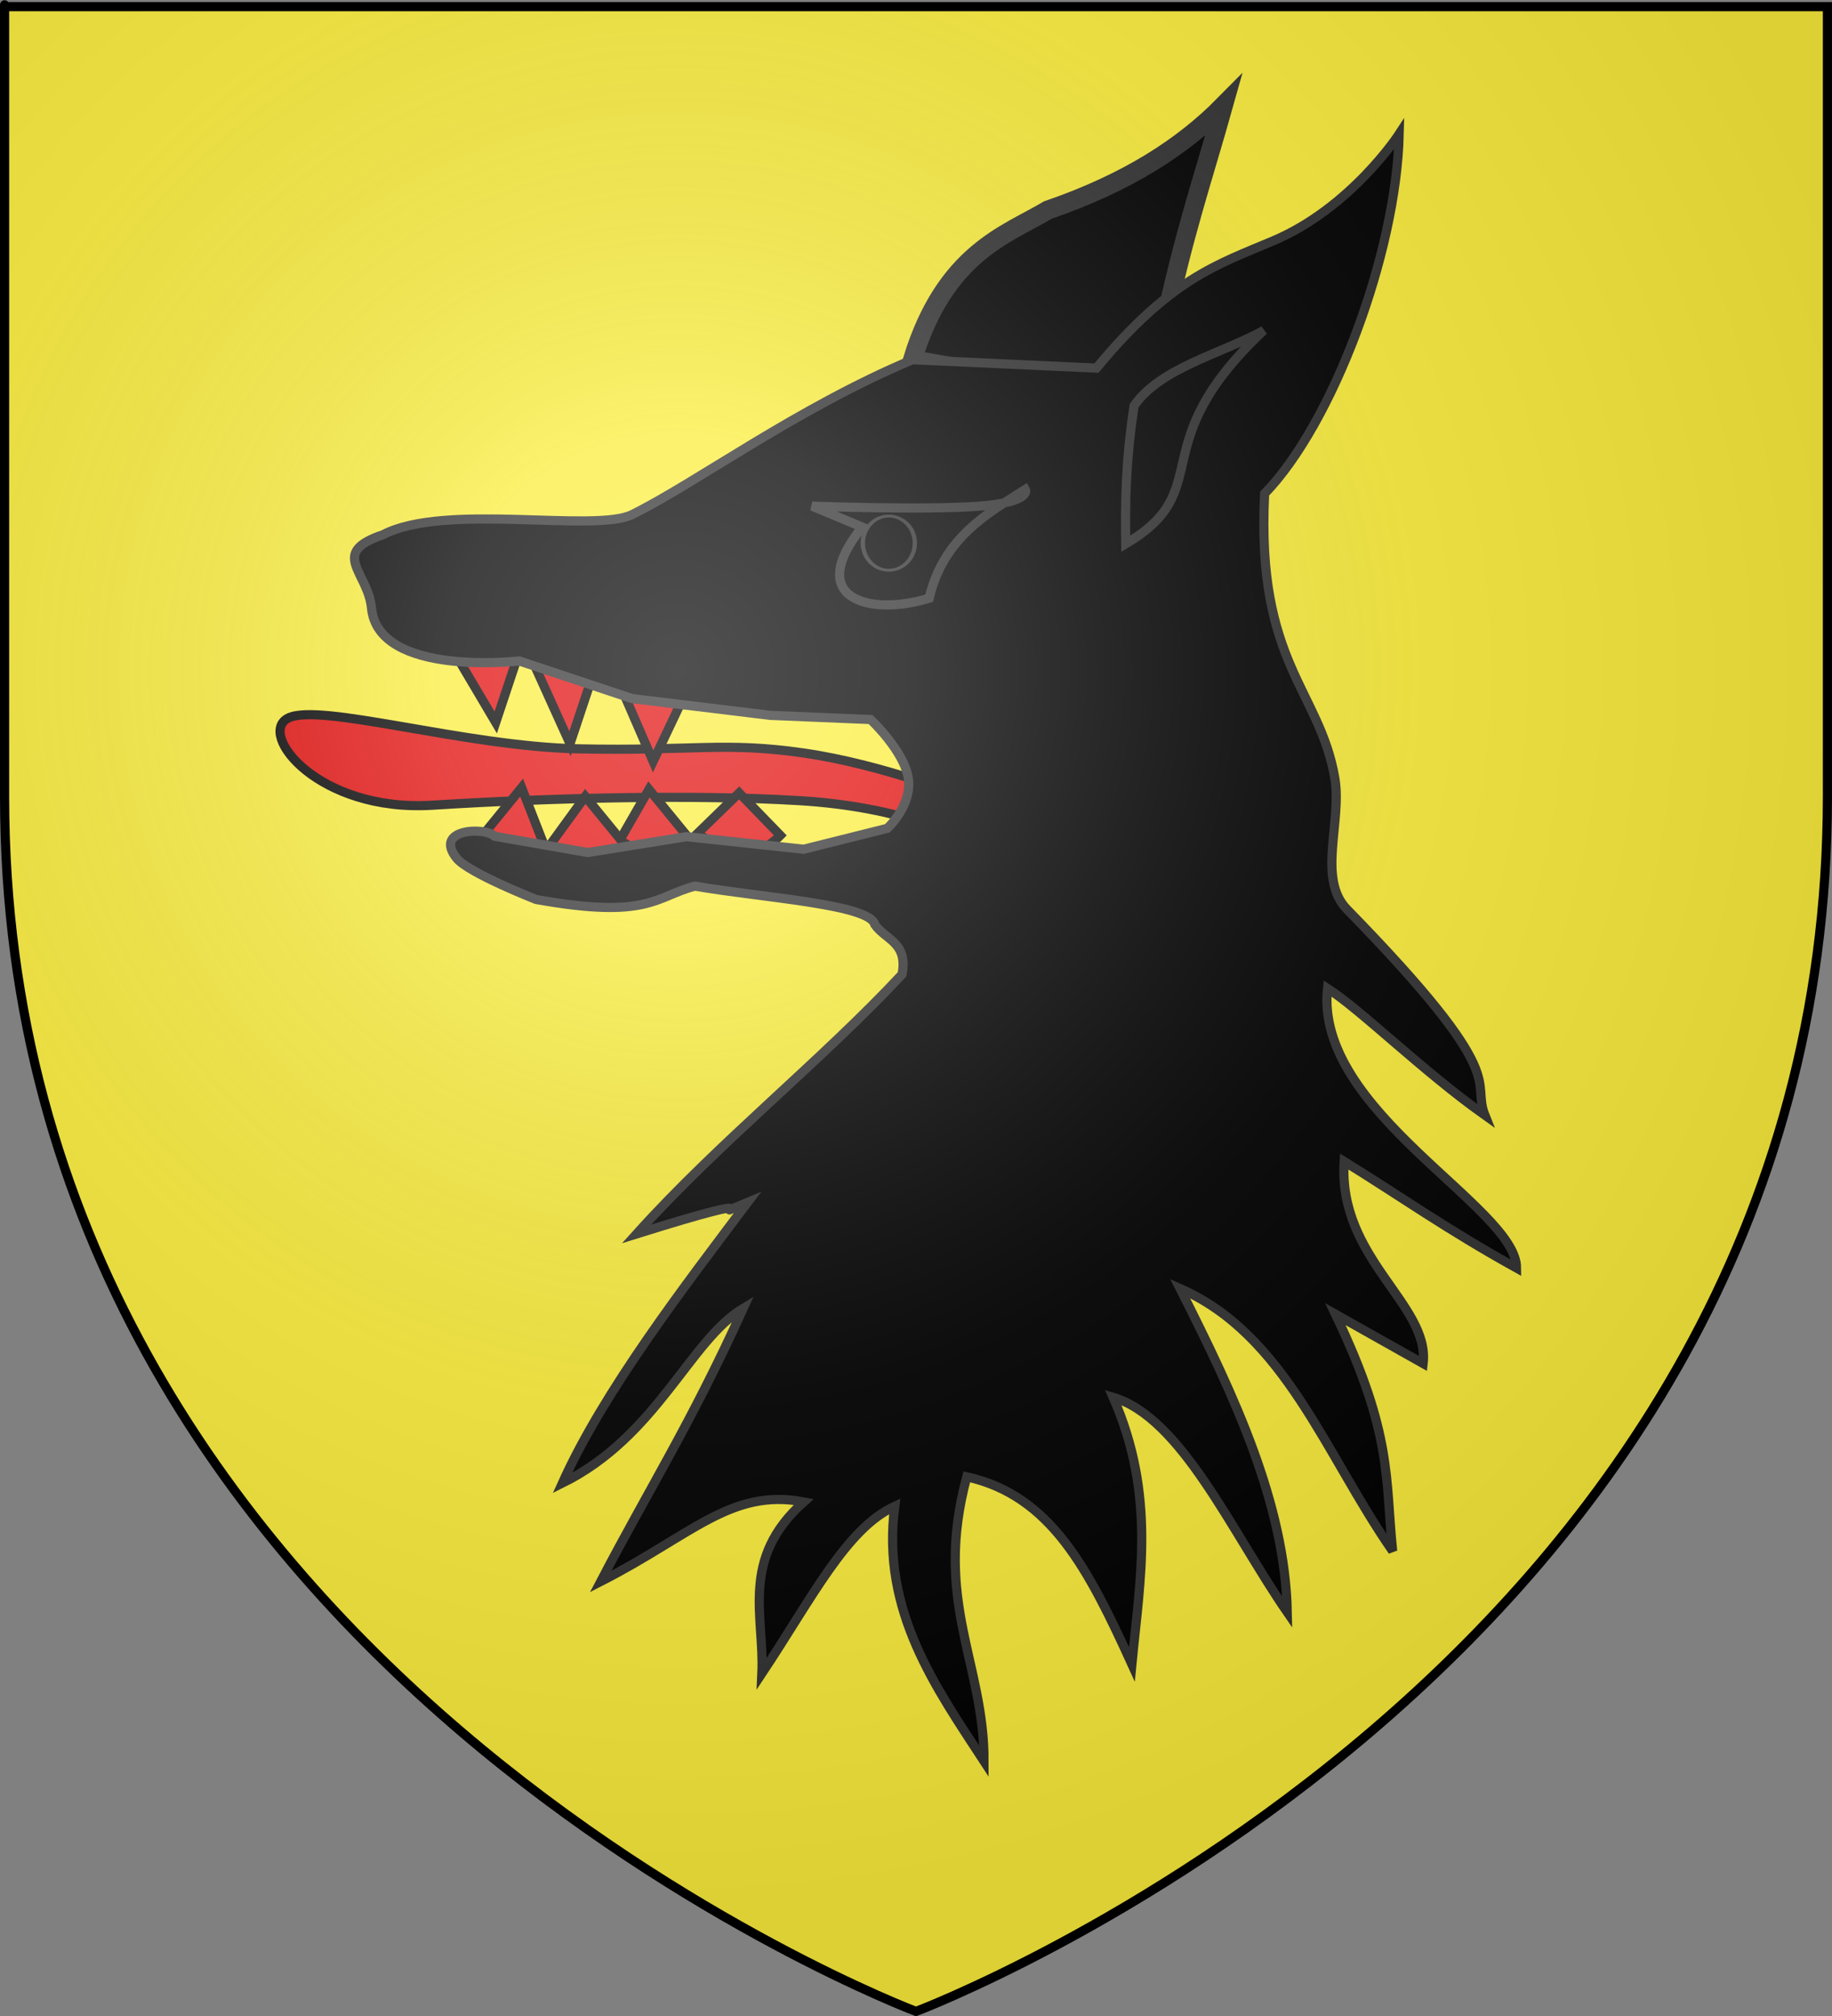
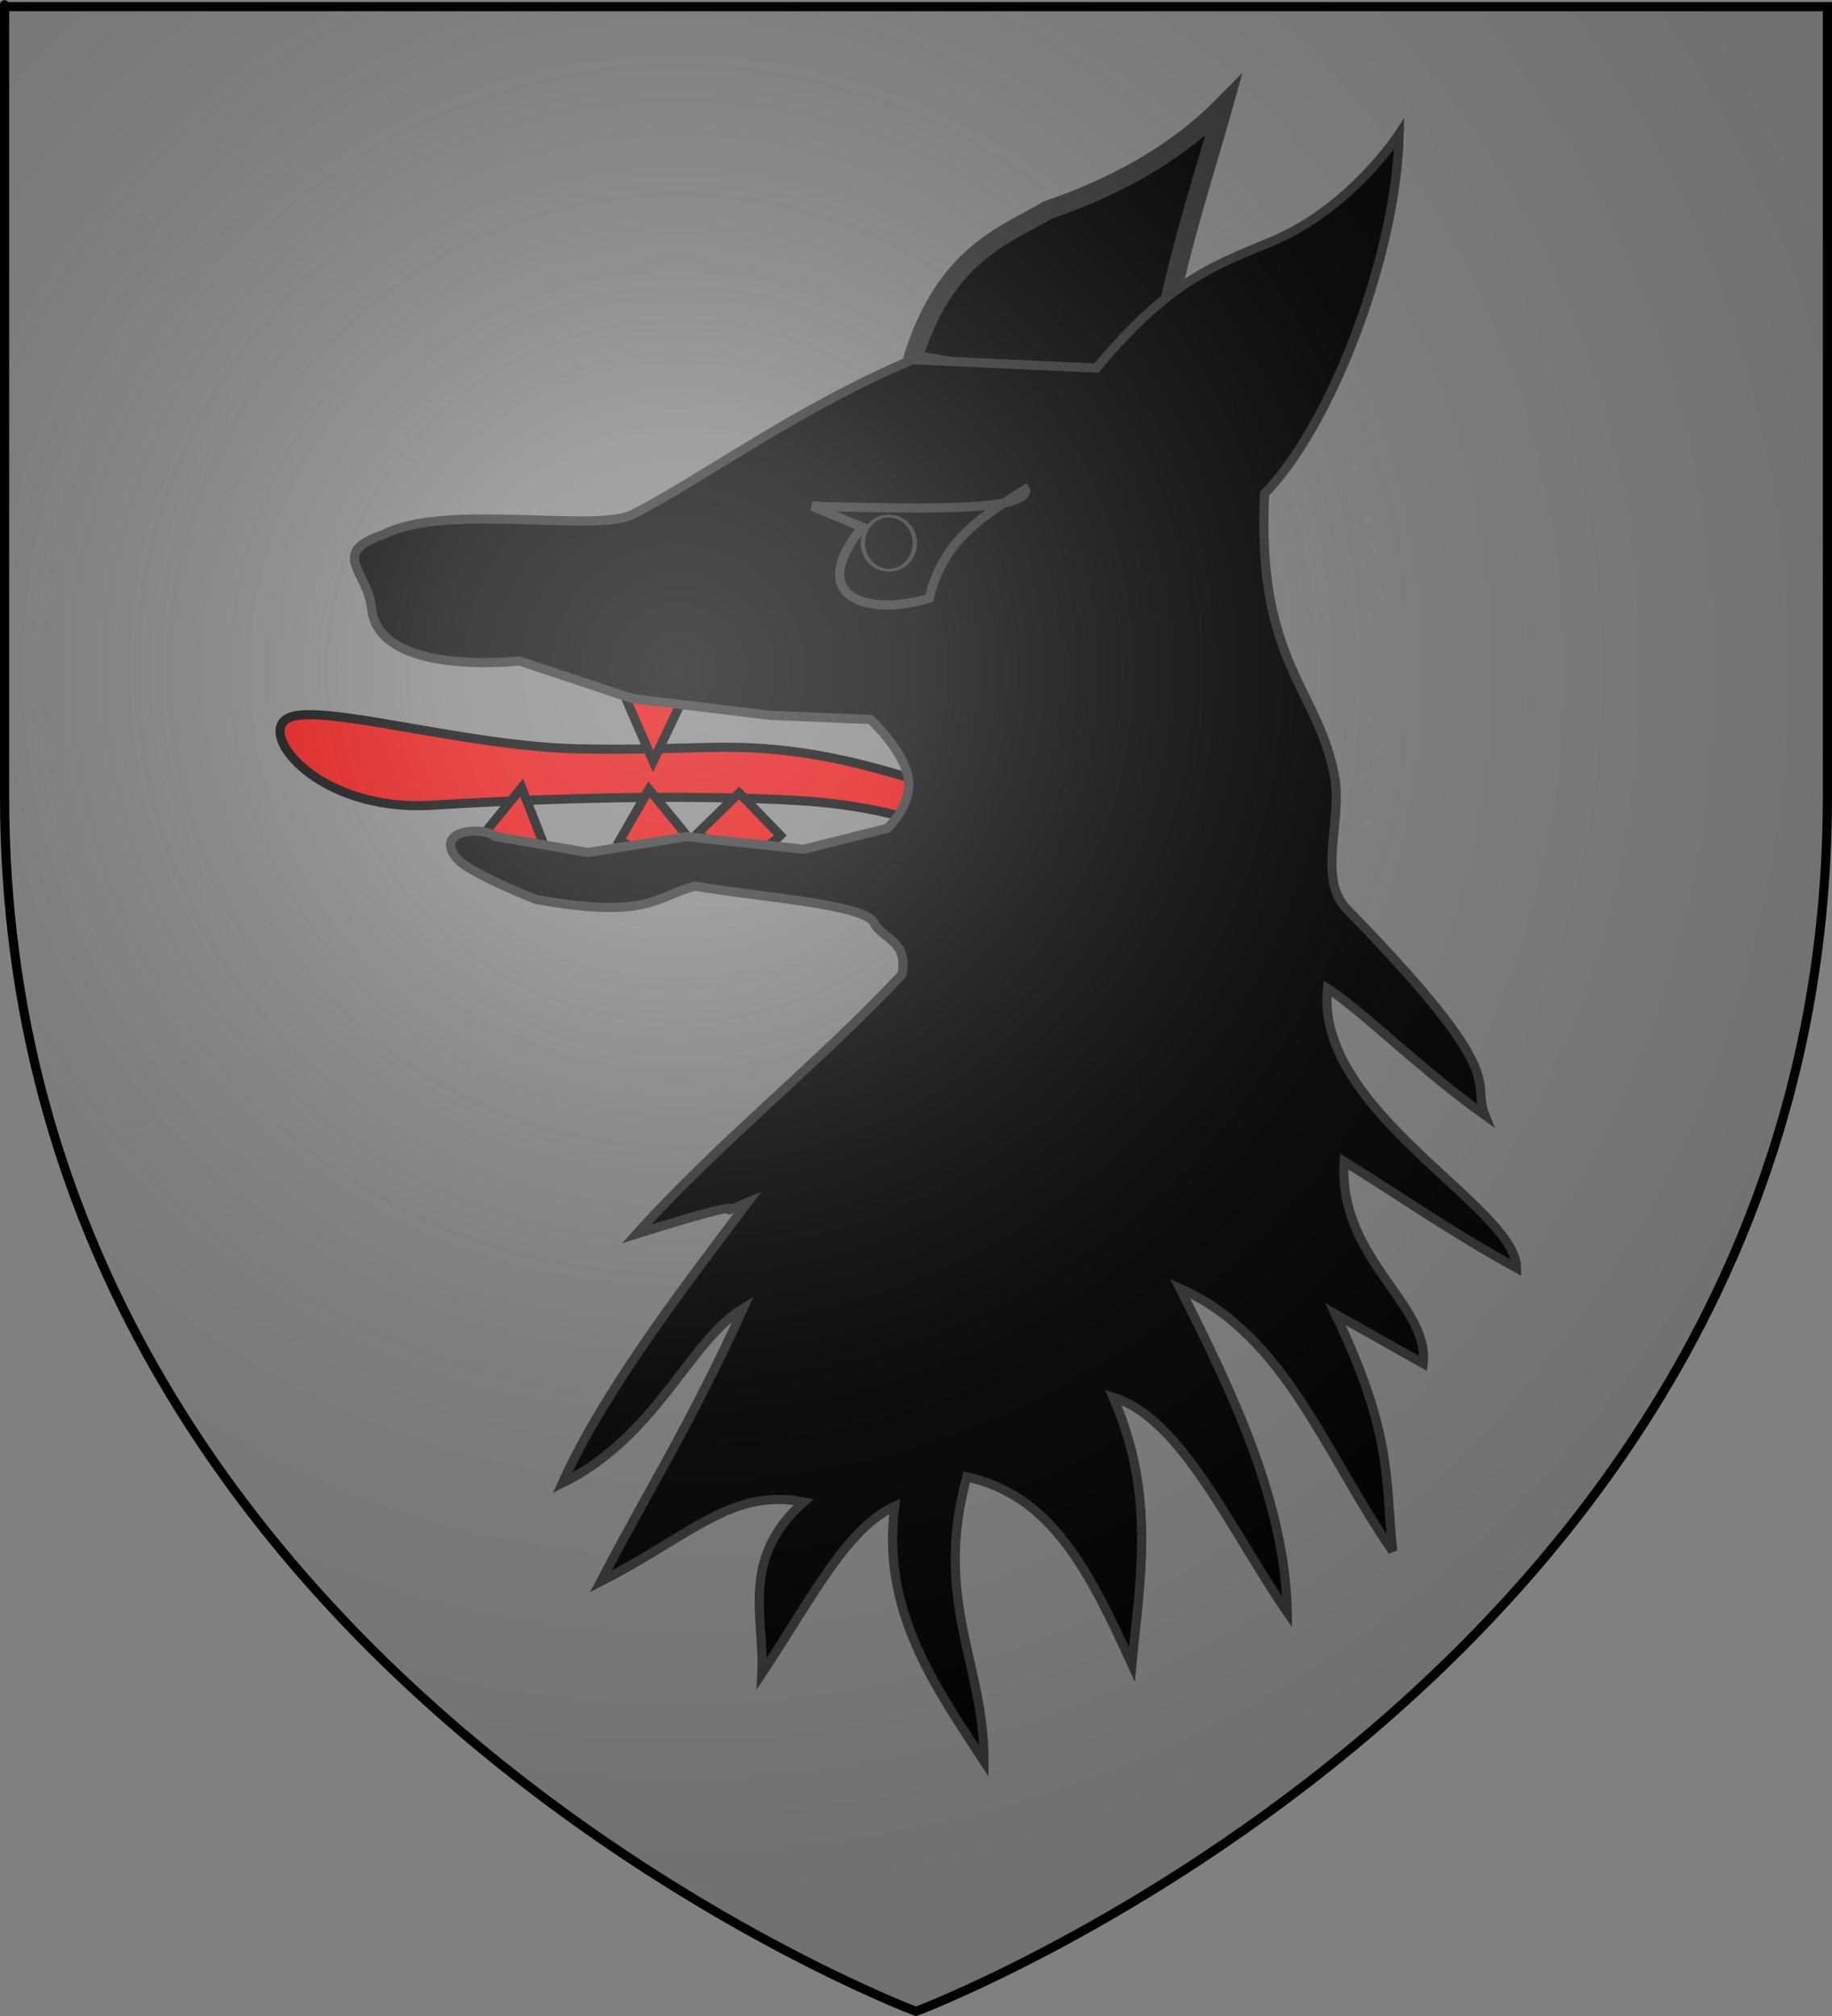
<svg xmlns="http://www.w3.org/2000/svg" xmlns:ns1="http://sodipodi.sourceforge.net/DTD/sodipodi-0.dtd" xmlns:ns2="http://www.inkscape.org/namespaces/inkscape" xmlns:xlink="http://www.w3.org/1999/xlink" height="660" width="600" version="1.0" id="svg2" ns1:version="0.32" ns2:version="0.46" ns1:docname="Blason_de_la_ville_de_Wolfersdorf_(68).svg" ns1:docbase="C:\Documents and Settings\Propriétaire\Mes documents\image blason\Blason du 68 à envoyer" ns2:export-filename="/Users/olivier/Desktop/Blason Rouge/Blason_Vide_3D.png" ns2:export-xdpi="144" ns2:export-ydpi="144" ns2:output_extension="org.inkscape.output.svg.inkscape">
  <rect width="100%" height="100%" fill="#808080" stroke="none" />
  <ns1:namedview ns2:window-height="1128" ns2:window-width="1650" ns2:pageshadow="2" ns2:pageopacity="0.0" guidetolerance="10.0" gridtolerance="10.0" objecttolerance="10.0" borderopacity="1.0" bordercolor="#666666" pagecolor="#ffffff" id="base" showgrid="false" height="660px" ns2:zoom="1.4142136" ns2:cx="166.42557" ns2:cy="343.55299" ns2:window-x="1802" ns2:window-y="1183" ns2:current-layer="layer6" showguides="true" ns2:guide-bbox="true" />
  <desc id="desc4">Flag of Canton of Valais (Wallis)</desc>
  <defs id="defs6">
    <linearGradient id="linearGradient2893">
      <stop style="stop-color:white;stop-opacity:0.314;" offset="0" id="stop2895" />
      <stop id="stop2897" offset="0.19" style="stop-color:white;stop-opacity:0.251;" />
      <stop style="stop-color:#6b6b6b;stop-opacity:0.125;" offset="0.6" id="stop2901" />
      <stop style="stop-color:black;stop-opacity:0.125;" offset="1" id="stop2899" />
    </linearGradient>
    <radialGradient ns2:collect="always" xlink:href="#linearGradient2893" id="radialGradient3163" gradientUnits="userSpaceOnUse" gradientTransform="matrix(1.353,0,0,1.349,-77.629,-85.747)" cx="221.445" cy="226.331" fx="221.445" fy="226.331" r="300" />
  </defs>
  <g ns2:groupmode="layer" id="layer3" ns2:label="Fond écu" style="display:inline" ns1:insensitive="true">
-     <path id="path2855" style="fill:#fcef3c;fill-opacity:0.991;fill-rule:evenodd;stroke:none;stroke-width:1px;stroke-linecap:butt;stroke-linejoin:miter;stroke-opacity:1" d="M 300.222,659.439 C 300.222,659.439 598.722,547.119 598.722,261.668 C 598.722,-23.784 598.722,3.116 598.722,3.116 L 1.722,3.116 L 1.722,261.668 C 1.722,547.119 300.222,659.439 300.222,659.439 z " ns1:nodetypes="cccccc" />
-   </g>
+     </g>
  <g ns2:groupmode="layer" id="layer6" ns2:label="Meubles" style="display:inline">
    <g style="stroke:#000000;stroke-width:6.01;stroke-miterlimit:4;stroke-dasharray:none;stroke-opacity:1;display:inline" id="g9407" transform="matrix(0.323,0,0,0.323,122.763,142.066)" />
    <g id="g4116">
      <path ns1:nodetypes="cccccc" id="path9435" d="M 298.831,117.768 C 309.546,82.738 329.673,76.839 343.199,68.754 C 369.517,59.721 387.492,47.906 400.727,34.511 C 394.156,57.964 387.585,76.829 381.014,108.18 L 353.619,127.356 L 298.831,117.768 z" style="fill:#000000;fill-opacity:1;fill-rule:evenodd;stroke:#313131;stroke-width:6.2;stroke-linecap:butt;stroke-linejoin:miter;stroke-miterlimit:4;stroke-dasharray:none;stroke-opacity:1" />
      <path ns1:nodetypes="cssssscc" id="path11209" d="M 315.153,260.789 C 315.153,260.789 289.243,250.287 263.219,246.521 C 237.194,242.754 226.546,245.964 189.255,245.151 C 151.963,244.338 104.665,229.942 94.393,235.079 C 84.12,240.215 104.258,265.94 141.61,263.61 C 180.655,261.174 227.132,260.031 261.849,262.117 C 296.483,264.197 314.833,274.438 314.833,274.438 L 315.153,260.789 z" style="fill:#e20909;fill-opacity:0.99;fill-rule:evenodd;stroke:#000000;stroke-width:3;stroke-linecap:butt;stroke-linejoin:miter;stroke-miterlimit:4;stroke-dasharray:none;stroke-opacity:1" />
      <path ns1:nodetypes="cccc" id="path10322" d="M 223.654,228.715 L 213.909,249.26 L 204.056,226.554 L 223.654,228.715 z" style="fill:#e20909;fill-opacity:1;fill-rule:evenodd;stroke:#000000;stroke-width:3;stroke-linecap:butt;stroke-linejoin:miter;stroke-miterlimit:4;stroke-dasharray:none;stroke-opacity:1" />
      <path ns1:nodetypes="cccc" id="path12096" d="M 202.897,275.23 L 212.54,258.426 L 224.867,273.492 C 214.753,286.63 209.508,277.859 202.897,275.23 z" style="fill:#e20909;fill-opacity:1;fill-rule:evenodd;stroke:#000000;stroke-width:3;stroke-linecap:butt;stroke-linejoin:miter;stroke-miterlimit:4;stroke-dasharray:none;stroke-opacity:1" />
-       <path ns1:nodetypes="cccc" style="fill:#e20909;fill-opacity:1;fill-rule:evenodd;stroke:#000000;stroke-width:3;stroke-linecap:butt;stroke-linejoin:miter;stroke-miterlimit:4;stroke-dasharray:none;stroke-opacity:1" d="M 193.533,222.922 L 186.685,243.468 L 175.093,217.866 L 193.533,222.922 z" id="path12189" />
-       <path ns1:nodetypes="cccc" id="path12191" d="M 169.205,215.971 L 162.356,236.517 L 149.606,214.969 L 169.205,215.971 z" style="fill:#e20909;fill-opacity:1;fill-rule:evenodd;stroke:#000000;stroke-width:3;stroke-linecap:butt;stroke-linejoin:miter;stroke-miterlimit:4;stroke-dasharray:none;stroke-opacity:1" />
-       <path style="fill:#e20909;fill-opacity:1;fill-rule:evenodd;stroke:#000000;stroke-width:3;stroke-linecap:butt;stroke-linejoin:miter;stroke-miterlimit:4;stroke-dasharray:none;stroke-opacity:1" d="M 180.307,276.389 L 191.687,260.743 L 204.014,275.809 C 199.549,286.315 190.364,282.662 180.307,276.389 z" id="path12193" ns1:nodetypes="cccc" />
      <path ns1:nodetypes="cccc" id="path12195" d="M 157.137,274.651 L 170.834,257.846 L 178.527,277.547 L 157.137,274.651 z" style="fill:#e20909;fill-opacity:1;fill-rule:evenodd;stroke:#000000;stroke-width:3;stroke-linecap:butt;stroke-linejoin:miter;stroke-miterlimit:4;stroke-dasharray:none;stroke-opacity:1" />
      <path style="fill:#e20909;fill-opacity:1;fill-rule:evenodd;stroke:#000000;stroke-width:3;stroke-linecap:butt;stroke-linejoin:miter;stroke-miterlimit:4;stroke-dasharray:none;stroke-opacity:1" d="M 228.384,272.913 L 242.081,259.584 L 255.567,273.492 C 246.506,282.755 237.445,278.491 228.384,272.913 z" id="path12197" ns1:nodetypes="cccc" />
      <path ns1:nodetypes="cccssccsccscsccccscccccsccccccccccccccccccccccc" id="path8548" d="M 496.69,415.131 C 496.657,395.188 430.456,363.863 434.781,323.589 C 445.712,330.576 466.024,350.714 486.328,365.107 C 481.602,353.334 495.812,353.669 441.145,297.68 C 431.331,287.629 439.608,268.856 437.171,254.739 C 432.174,225.78 411.376,217.073 414.181,161.599 C 436.411,138.735 457.31,83.104 458.254,43.857 C 458.254,43.857 442.526,68.073 416.921,78.879 C 398.653,86.589 383.298,91.275 359.098,120.508 L 298.831,117.768 C 260.927,133.686 228.103,158.037 207.061,168.448 C 194.876,174.476 145.614,164.507 125.521,175.027 C 107.635,181.057 120.5,187.127 121.681,199.118 C 123.912,221.757 170.079,216.387 170.079,216.387 L 207.061,228.715 L 252.261,234.193 L 285.134,235.563 C 285.134,235.563 296.092,245.836 297.461,254.739 C 298.831,263.642 290.613,271.175 290.613,271.175 L 263.219,278.024 L 224.867,273.915 L 192.531,279.099 L 162.003,273.773 C 158.847,270.617 141.708,271.345 149.612,281.032 C 153.521,285.823 175.558,294.461 175.558,294.461 C 212.626,301.129 214.738,293.405 227.606,290.109 C 249.964,293.936 285.016,296.07 286.504,302.679 C 289.932,307.665 297.481,308.532 295.422,319.005 C 268.993,347.323 235.533,373.902 208.483,403.958 C 259.031,388.172 227.493,400.88 244.849,393.643 C 224.625,420.53 197.847,455.192 184.177,485.55 C 215.168,470.218 225.856,438.851 243.426,428.313 C 226.268,466.119 212.306,487.938 196.746,517.749 C 226.602,502.533 239.456,487.158 263.219,491.698 C 242.228,510.417 250.395,529.137 249.522,547.856 C 265.958,523.139 277.181,500.398 293.039,493.122 C 288.475,527.467 306.674,552.718 322.279,576.598 C 322.348,544.531 305.563,524.236 316.637,483.48 C 344.226,489.587 356.501,513.742 370.703,544.853 C 373.367,516.897 378.674,489.601 364.577,457.455 C 386.931,464.18 403.227,501.192 421.598,527.826 C 420.881,492.498 404.393,457.171 386.492,421.843 C 420.972,436.993 434.079,476.169 456.11,507.791 C 453.625,484.087 456.266,469.698 437.361,430.224 L 466.098,446.392 C 468.328,426.957 438.151,412.068 440.232,380.241 C 459.05,391.869 473.712,402.398 496.69,415.131 z" style="fill:#000000;fill-opacity:1;fill-rule:evenodd;stroke:#313131;stroke-width:3;stroke-linecap:butt;stroke-linejoin:miter;stroke-miterlimit:4;stroke-dasharray:none;stroke-opacity:1" />
      <path ns1:nodetypes="cscccc" id="path12983" d="M 265.958,165.708 C 265.958,165.708 303.283,167.078 320.746,165.708 C 338.21,164.338 335.813,160.229 335.813,160.229 C 323.736,167.897 309.007,175.83 304.31,195.842 C 284.679,201.866 263.391,195.992 282.395,172.557 L 265.958,165.708 z" style="fill:#000000;fill-opacity:1;fill-rule:evenodd;stroke:#313131;stroke-width:3;stroke-linecap:butt;stroke-linejoin:miter;stroke-miterlimit:4;stroke-dasharray:none;stroke-opacity:1" />
-       <path ns1:nodetypes="cccc" id="path13870" d="M 413.886,108.18 C 399.912,115.86 380.028,120.417 371.426,132.835 C 368.571,151.784 368.503,165.162 368.686,178.035 C 399.04,160.122 373.629,145.856 413.886,108.18 z" style="fill:#313131;fill-opacity:0;fill-rule:evenodd;stroke:#313131;stroke-width:3;stroke-linecap:butt;stroke-linejoin:miter;stroke-miterlimit:4;stroke-dasharray:none;stroke-opacity:1" />
      <path transform="matrix(9.2588719e-2,0,0,6.1153544e-2,232.44,157.82)" d="M 725.492,326.953 A 91.924,144.957 0 1 1 541.644,326.953 A 91.924,144.957 0 1 1 725.492,326.953 z" ns1:ry="144.95689" ns1:rx="91.923882" ns1:cy="326.9527" ns1:cx="633.56769" id="path2387" style="fill:#000000;fill-opacity:1;fill-rule:evenodd;stroke:#313131;stroke-width:15.335;stroke-linecap:square;stroke-linejoin:miter;marker:none;marker-start:none;marker-mid:none;marker-end:none;stroke-miterlimit:4;stroke-dasharray:none;stroke-dashoffset:0;stroke-opacity:1;visibility:visible;display:inline;overflow:visible" ns1:type="arc" />
    </g>
  </g>
  <g ns2:groupmode="layer" id="layer2" ns2:label="Reflet final" ns1:insensitive="true" style="display:inline">
-     <path ns1:nodetypes="cccccc" d="M 300,658.5 C 300,658.5 598.5,546.18 598.5,260.728 C 598.5,-24.723 598.5,2.176 598.5,2.176 L 1.5,2.176 L 1.5,260.728 C 1.5,546.18 300,658.5 300,658.5 z" style="opacity:1;fill:url(#radialGradient3163);fill-opacity:1;fill-rule:evenodd;stroke:none;stroke-width:1px;stroke-linecap:butt;stroke-linejoin:miter;stroke-opacity:1" id="path2875" ns2:export-xdpi="144" ns2:export-ydpi="144" />
+     <path ns1:nodetypes="cccccc" d="M 300,658.5 C 300,658.5 598.5,546.18 598.5,260.728 C 598.5,-24.723 598.5,2.176 598.5,2.176 L 1.5,2.176 L 1.5,260.728 C 1.5,546.18 300,658.5 300,658.5 " style="opacity:1;fill:url(#radialGradient3163);fill-opacity:1;fill-rule:evenodd;stroke:none;stroke-width:1px;stroke-linecap:butt;stroke-linejoin:miter;stroke-opacity:1" id="path2875" ns2:export-xdpi="144" ns2:export-ydpi="144" />
  </g>
  <g ns2:groupmode="layer" id="layer1" ns2:label="Contour final" ns1:insensitive="true" style="display:inline">
    <path ns1:nodetypes="cccccc" d="M 300,658.5 C 300,658.5 1.5,546.18 1.5,260.728 C 1.5,-24.723 1.5,2.176 1.5,2.176 L 598.5,2.176 L 598.5,260.728 C 598.5,546.18 300,658.5 300,658.5 z " style="opacity:1;fill:none;fill-opacity:1;fill-rule:evenodd;stroke:black;stroke-width:3;stroke-linecap:butt;stroke-linejoin:miter;stroke-miterlimit:4;stroke-dasharray:none;stroke-opacity:1" id="path1411" ns2:export-xdpi="144" ns2:export-ydpi="144" />
  </g>
</svg>